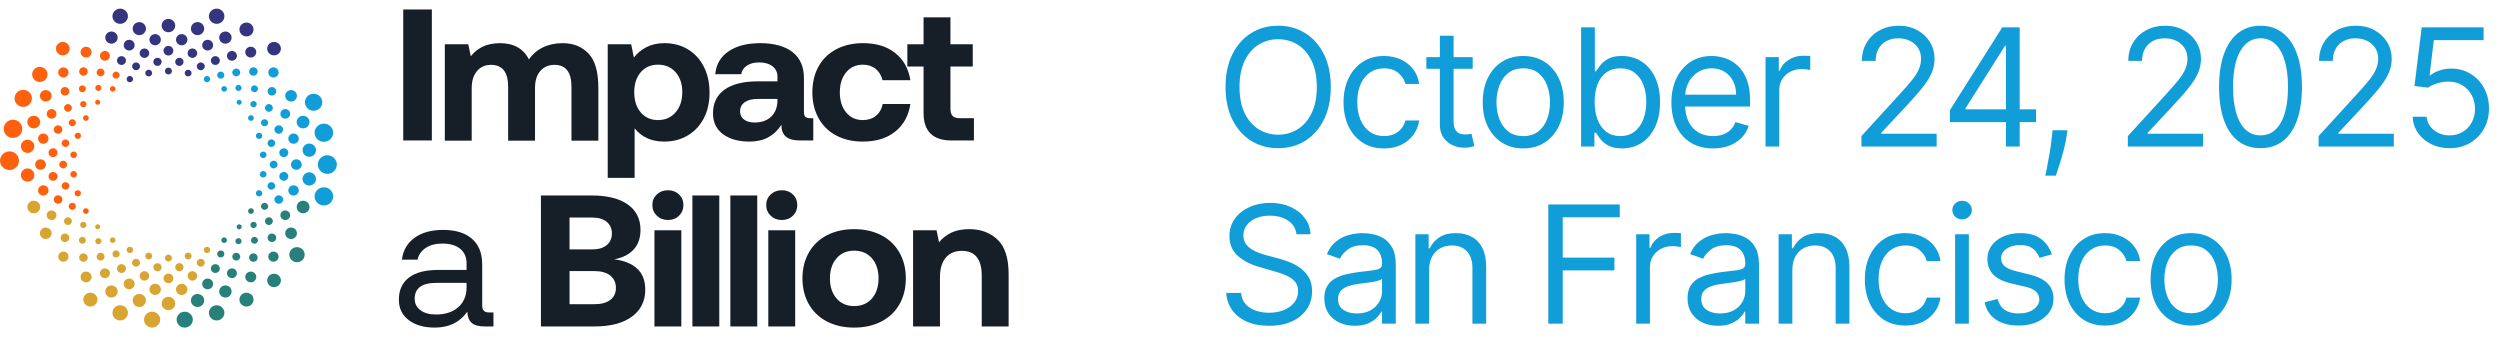
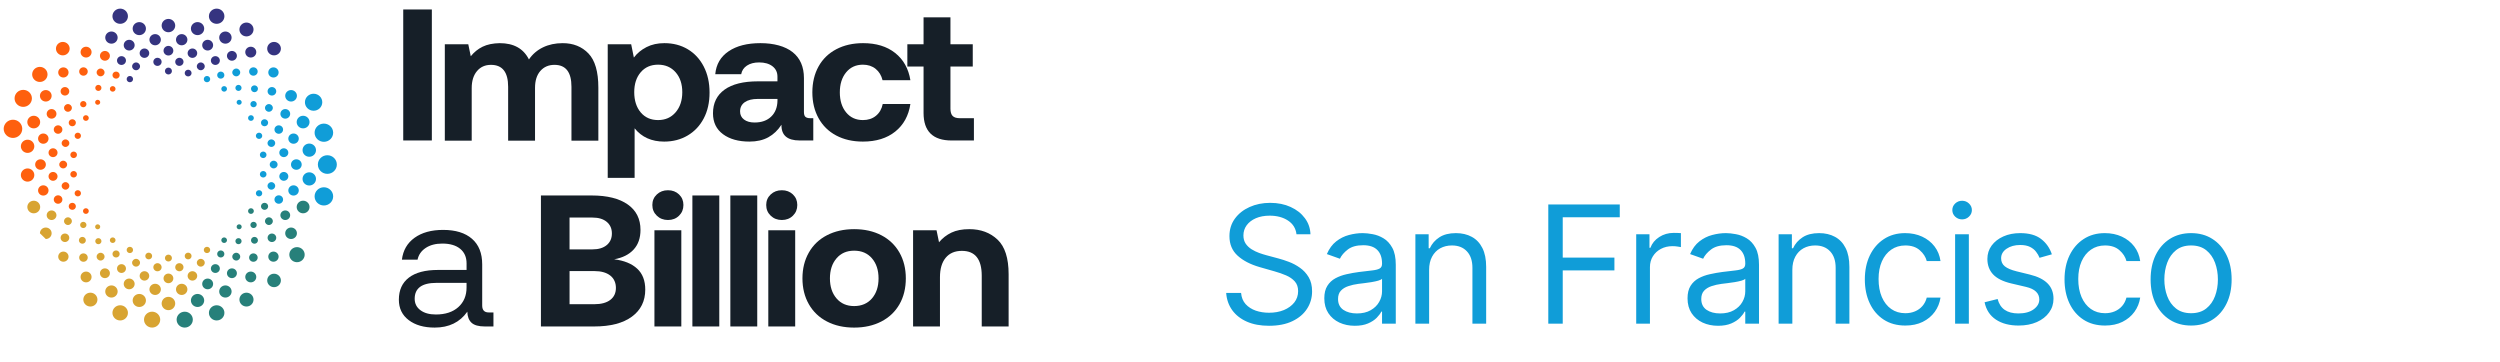
<svg xmlns="http://www.w3.org/2000/svg" width="290" height="42" viewBox="0 0 290 42" fill="none">
  <g clip-path="url(#clip0_378_3647)">
    <path d="M50.094 1.099V16.294H46.775V1.099H50.094Z" fill="#161F28" />
    <path d="M69.409 10.171V16.315H66.289V10.062C66.289 8.369 65.633 7.523 64.319 7.523C63.641 7.523 63.096 7.758 62.682 8.229C62.27 8.698 62.063 9.354 62.063 10.193V16.315H58.944V10.062C58.944 8.369 58.28 7.523 56.953 7.523C56.274 7.523 55.732 7.765 55.327 8.251C54.92 8.735 54.718 9.391 54.718 10.215V16.316H51.599V5.136H54.321L54.609 6.526C54.992 6.049 55.449 5.679 55.98 5.419C56.511 5.158 57.175 5.021 57.971 5.006C59.594 5.006 60.723 5.635 61.356 6.895C61.769 6.287 62.311 5.82 62.982 5.495C63.652 5.169 64.417 5.006 65.271 5.006C66.495 5.006 67.491 5.404 68.258 6.2C69.025 6.996 69.409 8.32 69.409 10.173V10.171Z" fill="#161F28" />
    <path d="M81.634 7.72C82.084 8.588 82.308 9.594 82.308 10.738C82.308 11.882 82.084 12.88 81.634 13.734C81.184 14.588 80.562 15.251 79.765 15.719C78.97 16.189 78.062 16.425 77.045 16.425C75.585 16.425 74.442 15.911 73.615 14.884V20.636H70.496V5.136H73.217L73.528 6.678C73.91 6.171 74.402 5.765 74.999 5.462C75.596 5.157 76.285 5.005 77.068 5.005C78.086 5.005 78.988 5.24 79.778 5.711C80.567 6.181 81.186 6.851 81.636 7.719L81.634 7.72ZM79.145 10.694C79.145 9.738 78.887 8.969 78.371 8.382C77.855 7.796 77.177 7.502 76.337 7.502C75.496 7.502 74.824 7.796 74.323 8.382C73.822 8.968 73.571 9.738 73.571 10.694C73.571 11.649 73.822 12.446 74.323 13.039C74.824 13.632 75.495 13.928 76.337 13.928C77.178 13.928 77.855 13.629 78.371 13.028C78.887 12.427 79.145 11.649 79.145 10.694Z" fill="#161F28" />
    <path d="M94.344 16.294H92.752C91.321 16.294 90.621 15.686 90.65 14.47C90.236 15.106 89.729 15.592 89.123 15.925C88.518 16.258 87.789 16.424 86.932 16.424C85.665 16.424 84.644 16.139 83.868 15.566C83.094 14.995 82.706 14.188 82.706 13.147C82.706 11.96 83.152 11.045 84.045 10.4C84.938 9.757 86.231 9.435 87.927 9.435H90.184V8.892C90.184 8.385 89.992 7.984 89.608 7.687C89.224 7.39 88.708 7.241 88.059 7.241C87.484 7.241 87.012 7.365 86.643 7.61C86.274 7.856 86.053 8.188 85.979 8.608H82.97C83.074 7.464 83.59 6.578 84.519 5.95C85.448 5.32 86.679 5.005 88.213 5.005C89.746 5.005 91.063 5.353 91.941 6.046C92.818 6.741 93.257 7.747 93.257 9.064V12.994C93.257 13.269 93.316 13.457 93.434 13.559C93.551 13.659 93.737 13.71 93.986 13.71H94.341V16.294H94.344ZM87.906 11.476C87.258 11.476 86.752 11.601 86.391 11.855C86.03 12.108 85.849 12.466 85.849 12.93C85.849 13.32 86 13.631 86.303 13.863C86.606 14.095 87.015 14.211 87.531 14.211C88.341 14.211 88.983 13.983 89.456 13.527C89.928 13.071 90.171 12.46 90.186 11.693V11.477H87.907L87.906 11.476Z" fill="#161F28" />
    <path d="M100.097 16.424C98.917 16.424 97.885 16.189 97 15.718C96.115 15.248 95.433 14.578 94.953 13.71C94.473 12.843 94.233 11.844 94.233 10.715C94.233 9.585 94.473 8.569 94.953 7.708C95.431 6.846 96.118 6.181 97.011 5.711C97.904 5.241 98.939 5.005 100.119 5.005C101.639 5.005 102.878 5.384 103.837 6.145C104.796 6.905 105.385 7.958 105.606 9.304H102.376C102.242 8.755 101.977 8.316 101.579 7.991C101.181 7.666 100.686 7.503 100.097 7.503C99.286 7.503 98.637 7.801 98.151 8.393C97.664 8.986 97.42 9.76 97.42 10.716C97.42 11.671 97.663 12.446 98.151 13.039C98.637 13.632 99.286 13.928 100.097 13.928C100.701 13.928 101.208 13.762 101.613 13.429C102.018 13.096 102.28 12.641 102.398 12.062H105.606C105.399 13.422 104.813 14.49 103.848 15.263C102.882 16.037 101.631 16.424 100.098 16.424H100.097Z" fill="#161F28" />
    <path d="M105.253 7.72V5.136H107.133V2.01H110.252V5.136H112.84V7.72H110.252V12.605C110.252 12.995 110.337 13.277 110.507 13.451C110.676 13.625 110.96 13.712 111.358 13.712H112.974V16.296H110.386C108.218 16.296 107.133 15.232 107.133 13.105V7.721H105.253V7.72Z" fill="#161F28" />
    <path d="M57.24 37.87H56.244C55.521 37.87 55.006 37.726 54.696 37.436C54.386 37.146 54.223 36.719 54.21 36.155C53.34 37.386 52.079 38 50.427 38C49.173 38 48.167 37.711 47.408 37.131C46.648 36.553 46.268 35.764 46.268 34.766C46.268 33.651 46.655 32.797 47.43 32.204C48.204 31.61 49.329 31.314 50.804 31.314H54.122V30.555C54.122 29.831 53.876 29.267 53.381 28.862C52.887 28.457 52.197 28.254 51.312 28.254C50.531 28.254 49.885 28.424 49.376 28.764C48.867 29.104 48.555 29.556 48.436 30.12H46.622C46.754 29.035 47.245 28.189 48.093 27.581C48.941 26.973 50.044 26.669 51.401 26.669C52.846 26.669 53.963 27.013 54.752 27.701C55.541 28.388 55.935 29.375 55.935 30.664V35.44C55.935 35.975 56.186 36.243 56.687 36.243H57.24V37.871V37.87ZM50.625 32.813C48.944 32.813 48.103 33.428 48.103 34.658C48.103 35.208 48.324 35.65 48.767 35.981C49.209 36.314 49.806 36.481 50.558 36.481C51.665 36.481 52.534 36.194 53.169 35.623C53.803 35.05 54.12 34.294 54.12 33.355V32.812H50.624L50.625 32.813Z" fill="#161F28" />
    <path d="M72.816 23.716C73.805 24.411 74.297 25.395 74.297 26.668C74.297 27.609 74.033 28.369 73.501 28.948C72.97 29.527 72.219 29.903 71.245 30.078C72.396 30.222 73.285 30.584 73.91 31.163C74.538 31.741 74.85 32.553 74.85 33.593C74.85 34.926 74.334 35.971 73.302 36.73C72.27 37.49 70.809 37.87 68.921 37.87H62.748V22.675H68.633C70.433 22.675 71.827 23.023 72.815 23.716H72.816ZM68.723 28.928C69.431 28.928 69.984 28.761 70.382 28.429C70.78 28.096 70.979 27.647 70.979 27.083C70.979 26.519 70.78 26.07 70.382 25.736C69.984 25.403 69.431 25.237 68.723 25.237H66.067V28.928H68.723ZM68.945 35.288C69.741 35.288 70.357 35.121 70.792 34.789C71.228 34.456 71.446 33.994 71.446 33.399C71.446 32.804 71.224 32.296 70.781 31.956C70.339 31.615 69.726 31.445 68.945 31.445H66.069V35.288H68.945Z" fill="#161F28" />
    <path d="M79.277 23.782C79.277 24.274 79.108 24.686 78.769 25.02C78.43 25.354 78.002 25.52 77.486 25.52C76.97 25.52 76.538 25.353 76.192 25.02C75.845 24.688 75.672 24.275 75.672 23.782C75.672 23.289 75.845 22.882 76.192 22.555C76.538 22.23 76.97 22.067 77.486 22.067C78.002 22.067 78.43 22.231 78.769 22.555C79.108 22.881 79.277 23.289 79.277 23.782ZM79.033 26.712V37.87H75.914V26.712H79.033Z" fill="#161F28" />
    <path d="M83.437 22.675V37.87H80.317V22.675H83.437Z" fill="#161F28" />
    <path d="M87.84 22.675V37.87H84.721V22.675H87.84Z" fill="#161F28" />
    <path d="M92.486 23.782C92.486 24.274 92.317 24.686 91.978 25.02C91.639 25.353 91.211 25.52 90.695 25.52C90.179 25.52 89.747 25.353 89.401 25.02C89.054 24.688 88.881 24.275 88.881 23.782C88.881 23.289 89.054 22.882 89.401 22.555C89.747 22.23 90.179 22.067 90.695 22.067C91.211 22.067 91.639 22.231 91.978 22.555C92.317 22.881 92.486 23.289 92.486 23.782ZM92.242 26.712V37.87H89.123V26.712H92.242Z" fill="#161F28" />
    <path d="M93.826 35.288C93.332 34.419 93.084 33.421 93.084 32.292C93.084 31.163 93.331 30.165 93.826 29.296C94.32 28.427 95.02 27.758 95.928 27.288C96.834 26.819 97.886 26.582 99.081 26.582C100.275 26.582 101.326 26.817 102.234 27.288C103.14 27.758 103.841 28.429 104.336 29.296C104.829 30.165 105.076 31.163 105.076 32.292C105.076 33.421 104.829 34.438 104.336 35.299C103.842 36.16 103.141 36.826 102.234 37.295C101.326 37.765 100.275 38.001 99.081 38.001C97.886 38.001 96.835 37.766 95.928 37.295C95.021 36.826 94.321 36.155 93.826 35.288ZM101.912 32.292C101.912 31.337 101.658 30.563 101.149 29.969C100.64 29.375 99.951 29.079 99.081 29.079C98.21 29.079 97.542 29.377 97.035 29.969C96.526 30.562 96.272 31.337 96.272 32.292C96.272 33.247 96.526 34.022 97.035 34.615C97.543 35.208 98.225 35.504 99.081 35.504C99.936 35.504 100.64 35.208 101.149 34.615C101.658 34.022 101.912 33.247 101.912 32.292Z" fill="#161F28" />
    <path d="M117 31.814V37.87H113.881V31.987C113.881 30.063 113.114 29.1 111.579 29.1C110.769 29.1 110.142 29.368 109.699 29.903C109.256 30.439 109.036 31.191 109.036 32.161V37.87H105.917V26.712H108.638L108.926 28.102C109.324 27.625 109.804 27.252 110.364 26.984C110.923 26.716 111.617 26.582 112.443 26.582C113.77 26.582 114.862 26.988 115.717 27.799C116.572 28.608 117 29.947 117 31.814Z" fill="#161F28" />
    <path d="M30.145 17.959C30.145 18.168 30.318 18.337 30.531 18.337C30.744 18.337 30.916 18.168 30.916 17.959C30.916 17.75 30.744 17.581 30.531 17.581C30.318 17.581 30.145 17.75 30.145 17.959Z" fill="#109DD8" />
    <path d="M30.135 16.107C30.334 16.061 30.456 15.866 30.41 15.671C30.363 15.476 30.164 15.356 29.966 15.402C29.767 15.448 29.644 15.643 29.691 15.837C29.738 16.032 29.937 16.153 30.135 16.107Z" fill="#109DD8" />
    <path d="M28.775 13.691C28.775 13.873 28.926 14.02 29.111 14.02C29.295 14.02 29.446 13.872 29.446 13.691C29.446 13.51 29.295 13.362 29.111 13.362C28.926 13.362 28.775 13.51 28.775 13.691Z" fill="#109DD8" />
    <path d="M27.448 11.866C27.448 12.026 27.58 12.154 27.742 12.154C27.904 12.154 28.036 12.025 28.036 11.866C28.036 11.707 27.904 11.577 27.742 11.577C27.58 11.577 27.448 11.707 27.448 11.866Z" fill="#109DD8" />
    <path d="M25.672 10.311C25.672 10.489 25.82 10.634 26.002 10.634C26.183 10.634 26.331 10.489 26.331 10.311C26.331 10.132 26.183 9.988 26.002 9.988C25.82 9.988 25.672 10.132 25.672 10.311Z" fill="#109DD8" />
    <path d="M23.639 9.177C23.639 9.377 23.805 9.541 24.011 9.541C24.216 9.541 24.382 9.379 24.382 9.177C24.382 8.975 24.216 8.812 24.011 8.812C23.805 8.812 23.639 8.975 23.639 9.177Z" fill="#109DD8" />
    <path d="M21.426 8.477C21.426 8.692 21.605 8.867 21.824 8.867C22.043 8.867 22.222 8.692 22.222 8.477C22.222 8.262 22.043 8.087 21.824 8.087C21.605 8.087 21.426 8.262 21.426 8.477Z" fill="#353480" />
    <path d="M19.131 8.24C19.131 8.46 19.313 8.639 19.537 8.639C19.762 8.639 19.944 8.46 19.944 8.24C19.944 8.02 19.762 7.841 19.537 7.841C19.313 7.841 19.131 8.02 19.131 8.24Z" fill="#353480" />
-     <path d="M17.251 8.867C17.47 8.867 17.648 8.693 17.648 8.477C17.648 8.262 17.47 8.087 17.251 8.087C17.031 8.087 16.853 8.262 16.853 8.477C16.853 8.693 17.031 8.867 17.251 8.867Z" fill="#353480" />
    <path d="M14.692 9.177C14.692 9.377 14.858 9.541 15.064 9.541C15.27 9.541 15.435 9.379 15.435 9.177C15.435 8.975 15.27 8.812 15.064 8.812C14.858 8.812 14.692 8.975 14.692 9.177Z" fill="#353480" />
    <path d="M13.073 10.634C13.255 10.634 13.402 10.489 13.402 10.311C13.402 10.133 13.255 9.988 13.073 9.988C12.892 9.988 12.744 10.133 12.744 10.311C12.744 10.489 12.892 10.634 13.073 10.634Z" fill="#FE600E" />
    <path d="M11.036 11.866C11.036 12.026 11.168 12.154 11.33 12.154C11.492 12.154 11.625 12.025 11.625 11.866C11.625 11.707 11.492 11.577 11.33 11.577C11.168 11.577 11.036 11.707 11.036 11.866Z" fill="#FE600E" />
    <path d="M9.628 13.691C9.628 13.873 9.779 14.02 9.964 14.02C10.148 14.02 10.299 13.872 10.299 13.691C10.299 13.51 10.148 13.362 9.964 13.362C9.779 13.362 9.628 13.51 9.628 13.691Z" fill="#FE600E" />
    <path d="M9.024 16.114C9.228 16.114 9.393 15.952 9.393 15.752C9.393 15.552 9.228 15.39 9.024 15.39C8.82 15.39 8.655 15.552 8.655 15.752C8.655 15.952 8.82 16.114 9.024 16.114Z" fill="#FE600E" />
    <path d="M8.159 17.959C8.159 18.168 8.331 18.337 8.544 18.337C8.757 18.337 8.929 18.168 8.929 17.959C8.929 17.75 8.757 17.581 8.544 17.581C8.331 17.581 8.159 17.75 8.159 17.959Z" fill="#FE600E" />
    <path d="M8.601 20.589C8.811 20.557 8.955 20.364 8.922 20.158C8.89 19.951 8.693 19.81 8.483 19.842C8.272 19.874 8.129 20.067 8.161 20.274C8.194 20.48 8.391 20.621 8.601 20.589Z" fill="#FE600E" />
    <path d="M8.655 22.422C8.655 22.621 8.819 22.784 9.024 22.784C9.228 22.784 9.393 22.623 9.393 22.422C9.393 22.221 9.228 22.06 9.024 22.06C8.819 22.06 8.655 22.221 8.655 22.422Z" fill="#FE600E" />
    <path d="M9.628 24.483C9.628 24.666 9.779 24.812 9.964 24.812C10.148 24.812 10.299 24.664 10.299 24.483C10.299 24.302 10.148 24.154 9.964 24.154C9.779 24.154 9.628 24.302 9.628 24.483Z" fill="#FE600E" />
    <path d="M11.036 26.308C11.036 26.469 11.168 26.597 11.33 26.597C11.492 26.597 11.625 26.468 11.625 26.308C11.625 26.149 11.492 26.02 11.33 26.02C11.168 26.02 11.036 26.149 11.036 26.308Z" fill="#D8A432" />
    <path d="M13.073 28.185C13.255 28.185 13.402 28.041 13.402 27.862C13.402 27.684 13.255 27.539 13.073 27.539C12.892 27.539 12.744 27.684 12.744 27.862C12.744 28.041 12.892 28.185 13.073 28.185Z" fill="#D8A432" />
    <path d="M14.692 28.995C14.692 29.196 14.858 29.36 15.064 29.36C15.27 29.36 15.435 29.197 15.435 28.995C15.435 28.793 15.27 28.63 15.064 28.63C14.858 28.63 14.692 28.793 14.692 28.995Z" fill="#D8A432" />
    <path d="M17.251 30.087C17.47 30.087 17.648 29.913 17.648 29.697C17.648 29.482 17.47 29.307 17.251 29.307C17.031 29.307 16.853 29.482 16.853 29.697C16.853 29.913 17.031 30.087 17.251 30.087Z" fill="#D8A432" />
    <path d="M19.131 29.934C19.131 30.155 19.313 30.333 19.537 30.333C19.762 30.333 19.944 30.155 19.944 29.934C19.944 29.714 19.762 29.536 19.537 29.536C19.313 29.536 19.131 29.714 19.131 29.934Z" fill="#D8A432" />
    <path d="M21.824 30.087C22.044 30.087 22.222 29.913 22.222 29.697C22.222 29.482 22.044 29.307 21.824 29.307C21.604 29.307 21.426 29.482 21.426 29.697C21.426 29.913 21.604 30.087 21.824 30.087Z" fill="#D8A432" />
    <path d="M23.639 28.995C23.639 29.196 23.805 29.36 24.011 29.36C24.216 29.36 24.382 29.197 24.382 28.995C24.382 28.793 24.216 28.63 24.011 28.63C23.805 28.63 23.639 28.793 23.639 28.995Z" fill="#D8A432" />
    <path d="M25.672 27.862C25.672 28.041 25.82 28.185 26.002 28.185C26.183 28.185 26.331 28.041 26.331 27.862C26.331 27.684 26.183 27.539 26.002 27.539C25.82 27.539 25.672 27.684 25.672 27.862Z" fill="#27807A" />
    <path d="M27.448 26.308C27.448 26.469 27.58 26.597 27.742 26.597C27.904 26.597 28.036 26.468 28.036 26.308C28.036 26.149 27.904 26.02 27.742 26.02C27.58 26.02 27.448 26.149 27.448 26.308Z" fill="#27807A" />
    <path d="M28.775 24.483C28.775 24.666 28.926 24.812 29.111 24.812C29.295 24.812 29.446 24.664 29.446 24.483C29.446 24.302 29.295 24.154 29.111 24.154C28.926 24.154 28.775 24.302 28.775 24.483Z" fill="#27807A" />
    <path d="M29.682 22.422C29.682 22.621 29.846 22.784 30.051 22.784C30.255 22.784 30.42 22.623 30.42 22.422C30.42 22.221 30.255 22.06 30.051 22.06C29.846 22.06 29.682 22.221 29.682 22.422Z" fill="#109DD8" />
    <path d="M30.145 20.215C30.145 20.424 30.318 20.593 30.531 20.593C30.744 20.593 30.916 20.424 30.916 20.215C30.916 20.006 30.744 19.837 30.531 19.837C30.318 19.837 30.145 20.006 30.145 20.215Z" fill="#109DD8" />
    <path d="M29.413 26.455C29.616 26.455 29.782 26.293 29.782 26.093C29.782 25.893 29.616 25.731 29.413 25.731C29.209 25.731 29.044 25.893 29.044 26.093C29.044 26.293 29.209 26.455 29.413 26.455Z" fill="#27807A" />
    <path d="M27.747 28.319C27.94 28.274 28.06 28.084 28.015 27.895C27.97 27.706 27.777 27.588 27.584 27.632C27.39 27.677 27.27 27.866 27.316 28.056C27.361 28.245 27.554 28.363 27.747 28.319Z" fill="#27807A" />
    <path d="M9.293 26.093C9.293 26.293 9.458 26.455 9.662 26.455C9.866 26.455 10.031 26.294 10.031 26.093C10.031 25.893 9.866 25.731 9.662 25.731C9.458 25.731 9.293 25.893 9.293 26.093Z" fill="#D8A432" />
    <path d="M9.662 12.443C9.866 12.443 10.031 12.281 10.031 12.081C10.031 11.881 9.866 11.719 9.662 11.719C9.458 11.719 9.293 11.881 9.293 12.081C9.293 12.281 9.458 12.443 9.662 12.443Z" fill="#FE600E" />
    <path d="M11.41 10.549C11.608 10.549 11.769 10.392 11.769 10.197C11.769 10.002 11.608 9.845 11.41 9.845C11.211 9.845 11.051 10.002 11.051 10.197C11.051 10.392 11.211 10.549 11.41 10.549Z" fill="#FE600E" />
    <path d="M29.472 12.437C29.673 12.405 29.81 12.219 29.777 12.022C29.745 11.824 29.555 11.69 29.354 11.722C29.153 11.754 29.016 11.94 29.049 12.138C29.081 12.335 29.271 12.469 29.472 12.437Z" fill="#109DD8" />
    <path d="M31.549 17.038C31.791 17 31.956 16.775 31.917 16.537C31.877 16.299 31.649 16.137 31.406 16.176C31.163 16.215 30.999 16.439 31.038 16.677C31.078 16.915 31.306 17.077 31.549 17.038Z" fill="#109DD8" />
    <path d="M30.688 14.648C30.918 14.648 31.104 14.465 31.104 14.239C31.104 14.013 30.918 13.83 30.688 13.83C30.458 13.83 30.271 14.013 30.271 14.239C30.271 14.465 30.458 14.648 30.688 14.648Z" fill="#109DD8" />
    <path d="M27.304 10.197C27.304 10.392 27.465 10.549 27.663 10.549C27.861 10.549 28.022 10.392 28.022 10.197C28.022 10.003 27.861 9.845 27.663 9.845C27.465 9.845 27.304 10.003 27.304 10.197Z" fill="#109DD8" />
    <path d="M25.191 8.714C25.191 8.941 25.378 9.125 25.61 9.125C25.842 9.125 26.029 8.942 26.029 8.714C26.029 8.487 25.842 8.303 25.61 8.303C25.378 8.303 25.191 8.487 25.191 8.714Z" fill="#109DD8" />
    <path d="M22.831 7.695C22.831 7.945 23.037 8.147 23.291 8.147C23.545 8.147 23.751 7.945 23.751 7.695C23.751 7.446 23.545 7.244 23.291 7.244C23.037 7.244 22.831 7.446 22.831 7.695Z" fill="#353480" />
    <path d="M20.807 7.645C21.072 7.645 21.287 7.434 21.287 7.174C21.287 6.914 21.072 6.703 20.807 6.703C20.542 6.703 20.327 6.914 20.327 7.174C20.327 7.434 20.542 7.645 20.807 7.645Z" fill="#353480" />
    <path d="M17.787 7.174C17.787 7.435 18.003 7.645 18.267 7.645C18.531 7.645 18.747 7.434 18.747 7.174C18.747 6.915 18.533 6.703 18.267 6.703C18.002 6.703 17.787 6.915 17.787 7.174Z" fill="#353480" />
    <path d="M15.325 7.695C15.325 7.945 15.53 8.147 15.785 8.147C16.039 8.147 16.245 7.945 16.245 7.695C16.245 7.446 16.039 7.244 15.785 7.244C15.53 7.244 15.325 7.446 15.325 7.695Z" fill="#353480" />
    <path d="M13.464 9.125C13.696 9.125 13.883 8.941 13.883 8.714C13.883 8.487 13.696 8.303 13.464 8.303C13.233 8.303 13.045 8.487 13.045 8.714C13.045 8.941 13.233 9.125 13.464 9.125Z" fill="#FE600E" />
    <path d="M7.97 14.239C7.97 14.464 8.156 14.648 8.387 14.648C8.617 14.648 8.803 14.465 8.803 14.239C8.803 14.013 8.617 13.83 8.387 13.83C8.156 13.83 7.97 14.013 7.97 14.239Z" fill="#FE600E" />
    <path d="M7.152 16.609C7.152 16.85 7.352 17.045 7.597 17.045C7.843 17.045 8.043 16.85 8.043 16.609C8.043 16.368 7.843 16.172 7.597 16.172C7.352 16.172 7.152 16.368 7.152 16.609Z" fill="#FE600E" />
    <path d="M6.875 19.087C6.875 19.334 7.079 19.534 7.331 19.534C7.582 19.534 7.786 19.334 7.786 19.087C7.786 18.84 7.582 18.641 7.331 18.641C7.079 18.641 6.875 18.84 6.875 19.087Z" fill="#FE600E" />
    <path d="M7.152 21.564C7.152 21.805 7.352 22.001 7.597 22.001C7.843 22.001 8.043 21.805 8.043 21.564C8.043 21.323 7.843 21.128 7.597 21.128C7.352 21.128 7.152 21.323 7.152 21.564Z" fill="#FE600E" />
    <path d="M7.97 23.934C7.97 24.159 8.156 24.343 8.387 24.343C8.617 24.343 8.803 24.16 8.803 23.934C8.803 23.708 8.617 23.525 8.387 23.525C8.156 23.525 7.97 23.708 7.97 23.934Z" fill="#FE600E" />
    <path d="M11.051 27.976C11.051 28.17 11.212 28.328 11.41 28.328C11.608 28.328 11.769 28.17 11.769 27.976C11.769 27.781 11.608 27.624 11.41 27.624C11.212 27.624 11.051 27.781 11.051 27.976Z" fill="#D8A432" />
    <path d="M13.045 29.46C13.045 29.686 13.232 29.871 13.464 29.871C13.696 29.871 13.883 29.687 13.883 29.46C13.883 29.232 13.696 29.049 13.464 29.049C13.232 29.049 13.045 29.232 13.045 29.46Z" fill="#D8A432" />
    <path d="M15.783 30.929C16.037 30.929 16.243 30.727 16.243 30.478C16.243 30.228 16.037 30.026 15.783 30.026C15.529 30.026 15.323 30.228 15.323 30.478C15.323 30.727 15.529 30.929 15.783 30.929Z" fill="#D8A432" />
    <path d="M17.787 30.999C17.787 31.259 18.003 31.47 18.267 31.47C18.531 31.47 18.747 31.258 18.747 30.999C18.747 30.739 18.533 30.528 18.267 30.528C18.002 30.528 17.787 30.739 17.787 30.999Z" fill="#D8A432" />
    <path d="M20.901 31.461C21.161 31.409 21.329 31.161 21.277 30.906C21.225 30.651 20.972 30.486 20.712 30.537C20.452 30.589 20.284 30.837 20.336 31.092C20.388 31.347 20.642 31.512 20.901 31.461Z" fill="#D8A432" />
    <path d="M22.831 30.478C22.831 30.727 23.037 30.929 23.291 30.929C23.545 30.929 23.751 30.727 23.751 30.478C23.751 30.228 23.545 30.026 23.291 30.026C23.037 30.026 22.831 30.228 22.831 30.478Z" fill="#D8A432" />
    <path d="M25.61 29.871C25.842 29.871 26.029 29.687 26.029 29.46C26.029 29.233 25.842 29.049 25.61 29.049C25.379 29.049 25.191 29.233 25.191 29.46C25.191 29.687 25.379 29.871 25.61 29.871Z" fill="#27807A" />
    <path d="M30.273 23.934C30.273 24.159 30.459 24.343 30.689 24.343C30.92 24.343 31.106 24.16 31.106 23.934C31.106 23.708 30.92 23.525 30.689 23.525C30.459 23.525 30.273 23.708 30.273 23.934Z" fill="#27807A" />
    <path d="M31.477 22.001C31.723 22.001 31.922 21.806 31.922 21.564C31.922 21.323 31.723 21.128 31.477 21.128C31.232 21.128 31.032 21.323 31.032 21.564C31.032 21.806 31.232 22.001 31.477 22.001Z" fill="#109DD8" />
    <path d="M31.289 19.087C31.289 19.334 31.492 19.534 31.744 19.534C31.996 19.534 32.199 19.334 32.199 19.087C32.199 18.84 31.996 18.641 31.744 18.641C31.492 18.641 31.289 18.84 31.289 19.087Z" fill="#109DD8" />
    <path d="M32.922 18.226C33.211 18.226 33.445 17.996 33.445 17.713C33.445 17.43 33.211 17.201 32.922 17.201C32.634 17.201 32.4 17.43 32.4 17.713C32.4 17.996 32.634 18.226 32.922 18.226Z" fill="#109DD8" />
    <path d="M31.837 15.028C31.837 15.298 32.061 15.519 32.337 15.519C32.614 15.519 32.837 15.3 32.837 15.028C32.837 14.757 32.614 14.537 32.337 14.537C32.061 14.537 31.837 14.757 31.837 15.028Z" fill="#109DD8" />
    <path d="M30.738 12.519C30.738 12.766 30.942 12.966 31.193 12.966C31.443 12.966 31.648 12.765 31.648 12.519C31.648 12.273 31.443 12.072 31.193 12.072C30.942 12.072 30.738 12.273 30.738 12.519Z" fill="#109DD8" />
    <path d="M29.115 10.297C29.115 10.516 29.296 10.694 29.519 10.694C29.742 10.694 29.923 10.516 29.923 10.297C29.923 10.078 29.742 9.901 29.519 9.901C29.296 9.901 29.115 10.078 29.115 10.297Z" fill="#109DD8" />
    <path d="M26.945 8.402C26.945 8.652 27.151 8.854 27.405 8.854C27.66 8.854 27.865 8.652 27.865 8.402C27.865 8.153 27.66 7.951 27.405 7.951C27.151 7.951 26.945 8.153 26.945 8.402Z" fill="#109DD8" />
    <path d="M24.462 7.023C24.462 7.304 24.695 7.533 24.982 7.533C25.268 7.533 25.502 7.304 25.502 7.023C25.502 6.741 25.268 6.512 24.982 6.512C24.695 6.512 24.462 6.741 24.462 7.023Z" fill="#353480" />
    <path d="M21.764 6.17C21.764 6.471 22.014 6.715 22.32 6.715C22.627 6.715 22.876 6.471 22.876 6.17C22.876 5.869 22.627 5.624 22.32 5.624C22.014 5.624 21.764 5.869 21.764 6.17Z" fill="#353480" />
    <path d="M18.969 5.881C18.969 6.189 19.223 6.439 19.537 6.439C19.851 6.439 20.106 6.189 20.106 5.881C20.106 5.573 19.851 5.323 19.537 5.323C19.223 5.323 18.969 5.573 18.969 5.881Z" fill="#353480" />
    <path d="M16.199 6.17C16.199 6.471 16.448 6.715 16.755 6.715C17.061 6.715 17.311 6.471 17.311 6.17C17.311 5.869 17.061 5.624 16.755 5.624C16.448 5.624 16.199 5.869 16.199 6.17Z" fill="#353480" />
    <path d="M14.175 7.527C14.459 7.482 14.651 7.221 14.606 6.943C14.56 6.664 14.293 6.475 14.01 6.52C13.726 6.565 13.534 6.826 13.579 7.105C13.625 7.383 13.892 7.572 14.175 7.527Z" fill="#353480" />
    <path d="M11.669 8.854C11.923 8.854 12.129 8.652 12.129 8.402C12.129 8.153 11.923 7.951 11.669 7.951C11.415 7.951 11.209 8.153 11.209 8.402C11.209 8.652 11.415 8.854 11.669 8.854Z" fill="#FE600E" />
-     <path d="M9.555 10.694C9.778 10.694 9.959 10.516 9.959 10.297C9.959 10.079 9.778 9.901 9.555 9.901C9.332 9.901 9.151 10.079 9.151 10.297C9.151 10.516 9.332 10.694 9.555 10.694Z" fill="#FE600E" />
    <path d="M7.427 12.519C7.427 12.766 7.631 12.966 7.882 12.966C8.132 12.966 8.337 12.765 8.337 12.519C8.337 12.273 8.132 12.072 7.882 12.072C7.631 12.072 7.427 12.273 7.427 12.519Z" fill="#FE600E" />
    <path d="M6.237 15.028C6.237 15.298 6.46 15.519 6.737 15.519C7.014 15.519 7.237 15.3 7.237 15.028C7.237 14.757 7.014 14.537 6.737 14.537C6.46 14.537 6.237 14.757 6.237 15.028Z" fill="#FE600E" />
    <path d="M5.63 17.713C5.63 17.996 5.864 18.226 6.152 18.226C6.44 18.226 6.675 17.996 6.675 17.713C6.675 17.431 6.44 17.201 6.152 17.201C5.864 17.201 5.63 17.431 5.63 17.713Z" fill="#FE600E" />
    <path d="M5.63 20.46C5.63 20.742 5.864 20.972 6.152 20.972C6.44 20.972 6.675 20.742 6.675 20.46C6.675 20.177 6.44 19.947 6.152 19.947C5.864 19.947 5.63 20.177 5.63 20.46Z" fill="#FE600E" />
    <path d="M6.737 23.637C7.013 23.637 7.237 23.417 7.237 23.146C7.237 22.875 7.013 22.656 6.737 22.656C6.461 22.656 6.237 22.875 6.237 23.146C6.237 23.417 6.461 23.637 6.737 23.637Z" fill="#FE600E" />
    <path d="M7.427 25.654C7.427 25.901 7.631 26.101 7.882 26.101C8.132 26.101 8.337 25.9 8.337 25.654C8.337 25.408 8.132 25.207 7.882 25.207C7.631 25.207 7.427 25.408 7.427 25.654Z" fill="#D8A432" />
    <path d="M9.555 28.272C9.778 28.272 9.959 28.095 9.959 27.876C9.959 27.657 9.778 27.479 9.555 27.479C9.332 27.479 9.151 27.657 9.151 27.876C9.151 28.095 9.332 28.272 9.555 28.272Z" fill="#D8A432" />
    <path d="M11.209 29.772C11.209 30.021 11.415 30.223 11.669 30.223C11.923 30.223 12.129 30.021 12.129 29.772C12.129 29.522 11.923 29.32 11.669 29.32C11.415 29.32 11.209 29.522 11.209 29.772Z" fill="#D8A432" />
    <path d="M13.573 31.152C13.573 31.433 13.806 31.662 14.093 31.662C14.379 31.662 14.613 31.433 14.613 31.152C14.613 30.87 14.379 30.642 14.093 30.642C13.806 30.642 13.573 30.87 13.573 31.152Z" fill="#D8A432" />
    <path d="M16.199 32.004C16.199 32.305 16.448 32.55 16.755 32.55C17.061 32.55 17.311 32.305 17.311 32.004C17.311 31.703 17.061 31.459 16.755 31.459C16.448 31.459 16.199 31.703 16.199 32.004Z" fill="#D8A432" />
    <path d="M18.969 32.293C18.969 32.601 19.223 32.851 19.537 32.851C19.851 32.851 20.106 32.601 20.106 32.293C20.106 31.985 19.851 31.735 19.537 31.735C19.223 31.735 18.969 31.985 18.969 32.293Z" fill="#D8A432" />
    <path d="M21.764 32.004C21.764 32.305 22.014 32.55 22.32 32.55C22.627 32.55 22.876 32.305 22.876 32.004C22.876 31.703 22.627 31.459 22.32 31.459C22.014 31.459 21.764 31.703 21.764 32.004Z" fill="#D8A432" />
    <path d="M24.462 31.152C24.462 31.433 24.695 31.662 24.982 31.662C25.268 31.662 25.502 31.433 25.502 31.152C25.502 30.87 25.268 30.642 24.982 30.642C24.695 30.642 24.462 30.87 24.462 31.152Z" fill="#27807A" />
    <path d="M27.405 30.223C27.659 30.223 27.865 30.021 27.865 29.772C27.865 29.523 27.659 29.32 27.405 29.32C27.151 29.32 26.945 29.523 26.945 29.772C26.945 30.021 27.151 30.223 27.405 30.223Z" fill="#27807A" />
    <path d="M29.115 27.876C29.115 28.095 29.296 28.272 29.519 28.272C29.742 28.272 29.923 28.095 29.923 27.876C29.923 27.657 29.742 27.479 29.519 27.479C29.296 27.479 29.115 27.657 29.115 27.876Z" fill="#27807A" />
    <path d="M30.738 25.654C30.738 25.901 30.942 26.101 31.193 26.101C31.443 26.101 31.648 25.9 31.648 25.654C31.648 25.408 31.443 25.207 31.193 25.207C30.942 25.207 30.738 25.408 30.738 25.654Z" fill="#27807A" />
    <path d="M31.837 23.146C31.837 23.416 32.061 23.637 32.337 23.637C32.614 23.637 32.837 23.418 32.837 23.146C32.837 22.875 32.614 22.656 32.337 22.656C32.061 22.656 31.837 22.875 31.837 23.146Z" fill="#109DD8" />
    <path d="M32.922 20.972C33.211 20.972 33.445 20.743 33.445 20.46C33.445 20.177 33.211 19.947 32.922 19.947C32.634 19.947 32.4 20.177 32.4 20.46C32.4 20.743 32.634 20.972 32.922 20.972Z" fill="#109DD8" />
    <path d="M31.542 28.076C31.82 28.076 32.044 27.855 32.044 27.583C32.044 27.311 31.82 27.09 31.542 27.09C31.265 27.09 31.04 27.311 31.04 27.583C31.04 27.855 31.265 28.076 31.542 28.076Z" fill="#27807A" />
    <path d="M7.614 28.069C7.888 28.025 8.074 27.772 8.029 27.503C7.985 27.235 7.727 27.052 7.453 27.096C7.179 27.139 6.993 27.392 7.038 27.661C7.082 27.93 7.34 28.113 7.614 28.069Z" fill="#D8A432" />
    <path d="M7.03 10.591C7.03 10.864 7.256 11.084 7.533 11.084C7.809 11.084 8.035 10.863 8.035 10.591C8.035 10.319 7.809 10.098 7.533 10.098C7.256 10.098 7.03 10.319 7.03 10.591Z" fill="#FE600E" />
    <path d="M31.542 11.084C31.82 11.084 32.044 10.863 32.044 10.591C32.044 10.319 31.82 10.098 31.542 10.098C31.265 10.098 31.04 10.319 31.04 10.591C31.04 10.863 31.265 11.084 31.542 11.084Z" fill="#109DD8" />
    <path d="M33.444 16.081C33.444 16.41 33.716 16.677 34.051 16.677C34.387 16.677 34.659 16.41 34.659 16.081C34.659 15.752 34.387 15.486 34.051 15.486C33.716 15.486 33.444 15.752 33.444 16.081Z" fill="#109DD8" />
    <path d="M33.093 13.764C33.406 13.764 33.66 13.515 33.66 13.208C33.66 12.9 33.406 12.651 33.093 12.651C32.78 12.651 32.526 12.9 32.526 13.208C32.526 13.515 32.78 13.764 33.093 13.764Z" fill="#109DD8" />
    <path d="M28.898 8.295C28.898 8.564 29.119 8.782 29.394 8.782C29.668 8.782 29.89 8.564 29.89 8.295C29.89 8.026 29.668 7.808 29.394 7.808C29.119 7.808 28.898 8.026 28.898 8.295Z" fill="#109DD8" />
    <path d="M26.903 7.043C27.222 7.043 27.48 6.79 27.48 6.477C27.48 6.164 27.222 5.91 26.903 5.91C26.584 5.91 26.326 6.164 26.326 6.477C26.326 6.79 26.584 7.043 26.903 7.043Z" fill="#353480" />
    <path d="M23.456 5.239C23.456 5.583 23.74 5.86 24.089 5.86C24.438 5.86 24.722 5.581 24.722 5.239C24.722 4.896 24.438 4.617 24.089 4.617C23.74 4.617 23.456 4.896 23.456 5.239Z" fill="#353480" />
    <path d="M20.414 4.606C20.414 4.966 20.71 5.256 21.076 5.256C21.441 5.256 21.739 4.965 21.739 4.606C21.739 4.248 21.442 3.956 21.076 3.956C20.709 3.956 20.414 4.247 20.414 4.606Z" fill="#353480" />
    <path d="M17.334 4.606C17.334 4.966 17.631 5.256 17.997 5.256C18.362 5.256 18.66 4.965 18.66 4.606C18.66 4.248 18.363 3.956 17.997 3.956C17.63 3.956 17.334 4.247 17.334 4.606Z" fill="#353480" />
    <path d="M14.985 5.86C15.335 5.86 15.619 5.582 15.619 5.239C15.619 4.896 15.335 4.617 14.985 4.617C14.636 4.617 14.352 4.896 14.352 5.239C14.352 5.582 14.636 5.86 14.985 5.86Z" fill="#353480" />
    <path d="M11.594 6.477C11.594 6.79 11.852 7.043 12.171 7.043C12.491 7.043 12.749 6.79 12.749 6.477C12.749 6.164 12.491 5.91 12.171 5.91C11.852 5.91 11.594 6.164 11.594 6.477Z" fill="#FE600E" />
    <path d="M9.185 8.295C9.185 8.564 9.406 8.782 9.681 8.782C9.955 8.782 10.177 8.564 10.177 8.295C10.177 8.026 9.955 7.808 9.681 7.808C9.406 7.808 9.185 8.026 9.185 8.295Z" fill="#FE600E" />
    <path d="M5.415 13.208C5.415 13.515 5.669 13.764 5.982 13.764C6.295 13.764 6.549 13.515 6.549 13.208C6.549 12.901 6.295 12.651 5.982 12.651C5.669 12.651 5.415 12.901 5.415 13.208Z" fill="#FE600E" />
    <path d="M5.023 16.677C5.358 16.677 5.63 16.41 5.63 16.081C5.63 15.752 5.358 15.486 5.023 15.486C4.688 15.486 4.416 15.752 4.416 16.081C4.416 16.41 4.688 16.677 5.023 16.677Z" fill="#FE600E" />
    <path d="M4.078 19.087C4.078 19.424 4.356 19.696 4.699 19.696C5.042 19.696 5.32 19.424 5.32 19.087C5.32 18.751 5.042 18.478 4.699 18.478C4.356 18.478 4.078 18.751 4.078 19.087Z" fill="#FE600E" />
    <path d="M5.023 22.687C5.358 22.687 5.63 22.421 5.63 22.092C5.63 21.763 5.358 21.496 5.023 21.496C4.688 21.496 4.416 21.763 4.416 22.092C4.416 22.421 4.688 22.687 5.023 22.687Z" fill="#FE600E" />
    <path d="M5.415 24.966C5.415 25.274 5.669 25.523 5.982 25.523C6.295 25.523 6.549 25.274 6.549 24.966C6.549 24.66 6.295 24.41 5.982 24.41C5.669 24.41 5.415 24.66 5.415 24.966Z" fill="#D8A432" />
    <path d="M9.185 29.88C9.185 30.149 9.406 30.366 9.681 30.366C9.955 30.366 10.177 30.149 10.177 29.88C10.177 29.61 9.955 29.393 9.681 29.393C9.406 29.393 9.185 29.61 9.185 29.88Z" fill="#D8A432" />
    <path d="M11.594 31.696C11.594 32.009 11.852 32.263 12.171 32.263C12.491 32.263 12.749 32.009 12.749 31.696C12.749 31.383 12.491 31.13 12.171 31.13C11.852 31.13 11.594 31.383 11.594 31.696Z" fill="#D8A432" />
    <path d="M14.985 33.556C15.335 33.556 15.619 33.277 15.619 32.934C15.619 32.591 15.335 32.313 14.985 32.313C14.636 32.313 14.352 32.591 14.352 32.934C14.352 33.277 14.636 33.556 14.985 33.556Z" fill="#D8A432" />
    <path d="M17.334 33.567C17.334 33.926 17.631 34.217 17.997 34.217C18.362 34.217 18.66 33.926 18.66 33.567C18.66 33.207 18.363 32.917 17.997 32.917C17.63 32.917 17.334 33.208 17.334 33.567Z" fill="#D8A432" />
    <path d="M20.414 33.567C20.414 33.926 20.71 34.217 21.076 34.217C21.441 34.217 21.739 33.926 21.739 33.567C21.739 33.207 21.442 32.917 21.076 32.917C20.709 32.917 20.414 33.208 20.414 33.567Z" fill="#D8A432" />
    <path d="M24.089 33.556C24.439 33.556 24.722 33.277 24.722 32.934C24.722 32.591 24.439 32.313 24.089 32.313C23.739 32.313 23.456 32.591 23.456 32.934C23.456 33.277 23.739 33.556 24.089 33.556Z" fill="#27807A" />
    <path d="M26.326 31.696C26.326 32.009 26.584 32.263 26.903 32.263C27.222 32.263 27.48 32.009 27.48 31.696C27.48 31.383 27.222 31.13 26.903 31.13C26.584 31.13 26.326 31.383 26.326 31.696Z" fill="#27807A" />
    <path d="M28.898 29.88C28.898 30.149 29.119 30.366 29.394 30.366C29.668 30.366 29.89 30.149 29.89 29.88C29.89 29.61 29.668 29.393 29.394 29.393C29.119 29.393 28.898 29.61 28.898 29.88Z" fill="#27807A" />
    <path d="M32.524 24.966C32.524 25.274 32.779 25.523 33.092 25.523C33.405 25.523 33.659 25.274 33.659 24.966C33.659 24.66 33.405 24.41 33.092 24.41C32.779 24.41 32.524 24.66 32.524 24.966Z" fill="#27807A" />
    <path d="M33.444 22.092C33.444 22.421 33.716 22.687 34.051 22.687C34.387 22.687 34.659 22.421 34.659 22.092C34.659 21.763 34.387 21.496 34.051 21.496C33.716 21.496 33.444 21.763 33.444 22.092Z" fill="#109DD8" />
    <path d="M33.755 19.087C33.755 19.424 34.033 19.696 34.376 19.696C34.719 19.696 34.997 19.424 34.997 19.087C34.997 18.751 34.719 18.478 34.376 18.478C34.033 18.478 33.755 18.751 33.755 19.087Z" fill="#109DD8" />
    <path d="M36.872 19.087C36.872 19.684 37.365 20.167 37.972 20.167C38.58 20.167 39.073 19.683 39.073 19.087C39.073 18.491 38.58 18.007 37.972 18.007C37.365 18.007 36.872 18.491 36.872 19.087Z" fill="#109DD8" />
    <path d="M36.493 22.78C36.493 23.364 36.975 23.837 37.57 23.837C38.164 23.837 38.647 23.364 38.647 22.78C38.647 22.197 38.164 21.723 37.57 21.723C36.975 21.723 36.493 22.197 36.493 22.78Z" fill="#109DD8" />
    <path d="M34.593 30.405C35.079 30.328 35.41 29.88 35.332 29.403C35.254 28.926 34.797 28.601 34.311 28.677C33.825 28.753 33.494 29.202 33.572 29.679C33.649 30.156 34.106 30.481 34.593 30.405Z" fill="#27807A" />
    <path d="M30.994 32.53C30.994 32.961 31.35 33.311 31.789 33.311C32.228 33.311 32.584 32.961 32.584 32.53C32.584 32.1 32.228 31.75 31.789 31.75C31.35 31.75 30.994 32.1 30.994 32.53Z" fill="#27807A" />
    <path d="M28.591 35.557C29.043 35.557 29.41 35.197 29.41 34.753C29.41 34.309 29.043 33.95 28.591 33.95C28.139 33.95 27.772 34.309 27.772 34.753C27.772 35.197 28.139 35.557 28.591 35.557Z" fill="#27807A" />
    <path d="M9.665 34.753C9.665 35.197 10.031 35.557 10.484 35.557C10.936 35.557 11.303 35.197 11.303 34.753C11.303 34.309 10.936 33.95 10.484 33.95C10.031 33.95 9.665 34.309 9.665 34.753Z" fill="#D8A432" />
-     <path d="M0 18.638C0 19.235 0.494 19.718 1.101 19.718C1.708 19.718 2.202 19.234 2.202 18.638C2.202 18.042 1.708 17.558 1.101 17.558C0.494 17.558 0 18.042 0 18.638Z" fill="#FE600E" />
    <path d="M2.266 15.691C2.687 15.278 2.687 14.609 2.266 14.196C1.846 13.784 1.164 13.784 0.743 14.196C0.322 14.609 0.322 15.278 0.743 15.691C1.164 16.104 1.846 16.104 2.266 15.691Z" fill="#FE600E" />
    <path d="M3.701 11.437C3.716 10.892 3.277 10.438 2.722 10.424C2.166 10.409 1.704 10.84 1.69 11.385C1.675 11.93 2.113 12.383 2.669 12.398C3.224 12.412 3.686 11.982 3.701 11.437Z" fill="#FE600E" />
    <path d="M3.73 8.632C3.73 9.116 4.129 9.507 4.621 9.507C5.114 9.507 5.513 9.116 5.513 8.632C5.513 8.149 5.114 7.758 4.621 7.758C4.129 7.758 3.73 8.149 3.73 8.632Z" fill="#FE600E" />
    <path d="M6.49 5.643C6.49 6.073 6.847 6.423 7.286 6.423C7.724 6.423 8.081 6.073 8.081 5.643C8.081 5.212 7.724 4.862 7.286 4.862C6.847 4.862 6.49 5.212 6.49 5.643Z" fill="#FE600E" />
    <path d="M28.591 4.224C29.043 4.224 29.41 3.864 29.41 3.42C29.41 2.976 29.043 2.616 28.591 2.616C28.139 2.616 27.772 2.976 27.772 3.42C27.772 3.864 28.139 4.224 28.591 4.224Z" fill="#353480" />
    <path d="M30.994 5.643C30.994 6.073 31.35 6.423 31.789 6.423C32.228 6.423 32.584 6.073 32.584 5.643C32.584 5.212 32.228 4.862 31.789 4.862C31.35 4.862 30.994 5.212 30.994 5.643Z" fill="#353480" />
    <path d="M37.384 11.882C37.396 11.337 36.956 10.885 36.401 10.873C35.845 10.86 35.385 11.292 35.372 11.837C35.359 12.382 35.8 12.834 36.355 12.847C36.91 12.859 37.371 12.427 37.384 11.882Z" fill="#109DD8" />
    <path d="M37.592 16.451C38.187 16.439 38.659 15.956 38.647 15.373C38.634 14.789 38.142 14.326 37.547 14.338C36.952 14.35 36.48 14.833 36.493 15.417C36.505 16 36.997 16.463 37.592 16.451Z" fill="#109DD8" />
    <path d="M24.234 1.882C24.234 2.369 24.637 2.764 25.133 2.764C25.629 2.764 26.032 2.369 26.032 1.882C26.032 1.395 25.629 1 25.133 1C24.637 1 24.234 1.395 24.234 1.882Z" fill="#353480" />
    <path d="M13.043 1.882C13.043 2.369 13.446 2.764 13.942 2.764C14.438 2.764 14.841 2.369 14.841 1.882C14.841 1.395 14.438 1 13.942 1C13.446 1 13.043 1.395 13.043 1.882Z" fill="#353480" />
    <path d="M13.043 36.292C13.043 36.779 13.446 37.174 13.942 37.174C14.438 37.174 14.841 36.779 14.841 36.292C14.841 35.805 14.438 35.41 13.942 35.41C13.446 35.41 13.043 35.805 13.043 36.292Z" fill="#D8A432" />
    <path d="M16.705 37.078C16.705 37.587 17.126 38 17.645 38C18.163 38 18.585 37.587 18.585 37.078C18.585 36.569 18.163 36.155 17.645 36.155C17.126 36.155 16.705 36.569 16.705 37.078Z" fill="#D8A432" />
    <path d="M21.431 38.001C21.95 37.999 22.369 37.585 22.367 37.075C22.366 36.566 21.943 36.154 21.424 36.156C20.905 36.158 20.485 36.572 20.487 37.082C20.489 37.591 20.912 38.003 21.431 38.001Z" fill="#27807A" />
    <path d="M24.234 36.292C24.234 36.779 24.637 37.174 25.133 37.174C25.629 37.174 26.032 36.779 26.032 36.292C26.032 35.805 25.629 35.41 25.133 35.41C24.637 35.41 24.234 35.805 24.234 36.292Z" fill="#27807A" />
    <path d="M36 18.174C36.426 18.107 36.715 17.713 36.646 17.296C36.577 16.878 36.176 16.595 35.75 16.663C35.325 16.73 35.036 17.124 35.105 17.541C35.174 17.959 35.575 18.242 36 18.174Z" fill="#109DD8" />
    <path d="M35.16 14.891C35.572 14.891 35.906 14.563 35.906 14.159C35.906 13.755 35.572 13.428 35.16 13.428C34.748 13.428 34.415 13.755 34.415 14.159C34.415 14.563 34.748 14.891 35.16 14.891Z" fill="#109DD8" />
    <path d="M33.084 11.113C33.084 11.482 33.388 11.78 33.764 11.78C34.139 11.78 34.443 11.482 34.443 11.113C34.443 10.745 34.139 10.447 33.764 10.447C33.388 10.447 33.084 10.745 33.084 11.113Z" fill="#109DD8" />
    <path d="M31.121 8.402C31.121 8.728 31.39 8.991 31.72 8.991C32.051 8.991 32.32 8.727 32.32 8.402C32.32 8.078 32.051 7.814 31.72 7.814C31.39 7.814 31.121 8.078 31.121 8.402Z" fill="#109DD8" />
    <path d="M28.451 6.046C28.451 6.392 28.737 6.673 29.09 6.673C29.442 6.673 29.728 6.392 29.728 6.046C29.728 5.7 29.442 5.42 29.09 5.42C28.737 5.42 28.451 5.7 28.451 6.046Z" fill="#353480" />
    <path d="M25.427 4.361C25.427 4.751 25.75 5.066 26.146 5.066C26.543 5.066 26.866 4.75 26.866 4.361C26.866 3.971 26.543 3.655 26.146 3.655C25.75 3.655 25.427 3.971 25.427 4.361Z" fill="#353480" />
    <path d="M23.04 4.065C23.46 3.998 23.745 3.61 23.677 3.198C23.608 2.785 23.213 2.506 22.793 2.572C22.373 2.639 22.087 3.028 22.156 3.44C22.224 3.852 22.62 4.132 23.04 4.065Z" fill="#353480" />
    <path d="M19.537 3.74C19.973 3.74 20.325 3.394 20.325 2.967C20.325 2.54 19.973 2.194 19.537 2.194C19.102 2.194 18.75 2.54 18.75 2.967C18.75 3.394 19.102 3.74 19.537 3.74Z" fill="#353480" />
    <path d="M16.284 4.066C16.703 3.999 16.988 3.61 16.919 3.198C16.85 2.786 16.454 2.507 16.034 2.574C15.614 2.642 15.329 3.031 15.398 3.443C15.467 3.855 15.864 4.134 16.284 4.066Z" fill="#353480" />
    <path d="M12.927 5.066C13.325 5.066 13.647 4.75 13.647 4.361C13.647 3.971 13.325 3.655 12.927 3.655C12.53 3.655 12.208 3.971 12.208 4.361C12.208 4.75 12.53 5.066 12.927 5.066Z" fill="#353480" />
    <path d="M9.347 6.046C9.347 6.392 9.632 6.673 9.985 6.673C10.338 6.673 10.623 6.392 10.623 6.046C10.623 5.7 10.338 5.42 9.985 5.42C9.632 5.42 9.347 5.7 9.347 6.046Z" fill="#FE600E" />
    <path d="M6.753 8.402C6.753 8.728 7.023 8.991 7.353 8.991C7.683 8.991 7.953 8.727 7.953 8.402C7.953 8.078 7.683 7.814 7.353 7.814C7.023 7.814 6.753 8.078 6.753 8.402Z" fill="#FE600E" />
    <path d="M4.631 11.113C4.631 11.482 4.936 11.78 5.311 11.78C5.686 11.78 5.99 11.482 5.99 11.113C5.99 10.745 5.686 10.447 5.311 10.447C4.936 10.447 4.631 10.745 4.631 11.113Z" fill="#FE600E" />
    <path d="M3.168 14.159C3.168 14.563 3.502 14.891 3.914 14.891C4.325 14.891 4.659 14.563 4.659 14.159C4.659 13.756 4.325 13.428 3.914 13.428C3.502 13.428 3.168 13.756 3.168 14.159Z" fill="#FE600E" />
    <path d="M3.2 17.737C3.631 17.737 3.981 17.394 3.981 16.971C3.981 16.548 3.631 16.205 3.2 16.205C2.769 16.205 2.42 16.548 2.42 16.971C2.42 17.394 2.769 17.737 3.2 17.737Z" fill="#FE600E" />
    <path d="M2.42 20.304C2.42 20.728 2.769 21.07 3.2 21.07C3.632 21.07 3.981 20.728 3.981 20.304C3.981 19.881 3.632 19.538 3.2 19.538C2.769 19.538 2.42 19.881 2.42 20.304Z" fill="#FE600E" />
    <path d="M4.076 24.729C4.478 24.642 4.732 24.252 4.644 23.857C4.555 23.463 4.158 23.213 3.755 23.3C3.353 23.387 3.099 23.777 3.188 24.172C3.276 24.566 3.674 24.816 4.076 24.729Z" fill="#D8A432" />
-     <path d="M5.311 27.726C5.686 27.726 5.99 27.428 5.99 27.06C5.99 26.691 5.686 26.393 5.311 26.393C4.936 26.393 4.631 26.691 4.631 27.06C4.631 27.428 4.936 27.726 5.311 27.726Z" fill="#D8A432" />
+     <path d="M5.311 27.726C5.686 27.726 5.99 27.428 5.99 27.06C5.99 26.691 5.686 26.393 5.311 26.393C4.936 26.393 4.631 26.691 4.631 27.06Z" fill="#D8A432" />
    <path d="M6.753 29.772C6.753 30.097 7.023 30.36 7.353 30.36C7.683 30.36 7.953 30.096 7.953 29.772C7.953 29.448 7.683 29.183 7.353 29.183C7.023 29.183 6.753 29.448 6.753 29.772Z" fill="#D8A432" />
    <path d="M9.347 32.128C9.347 32.474 9.632 32.754 9.985 32.754C10.338 32.754 10.623 32.474 10.623 32.128C10.623 31.782 10.338 31.502 9.985 31.502C9.632 31.502 9.347 31.782 9.347 32.128Z" fill="#D8A432" />
    <path d="M12.208 33.812C12.208 34.203 12.531 34.518 12.927 34.518C13.324 34.518 13.647 34.202 13.647 33.812C13.647 33.423 13.325 33.107 12.927 33.107C12.53 33.107 12.208 33.423 12.208 33.812Z" fill="#D8A432" />
    <path d="M16.159 35.61C16.584 35.61 16.929 35.271 16.929 34.854C16.929 34.436 16.584 34.097 16.159 34.097C15.733 34.097 15.388 34.436 15.388 34.854C15.388 35.271 15.733 35.61 16.159 35.61Z" fill="#D8A432" />
    <path d="M19.537 35.979C19.973 35.979 20.325 35.633 20.325 35.206C20.325 34.779 19.973 34.433 19.537 34.433C19.102 34.433 18.75 34.779 18.75 35.206C18.75 35.633 19.102 35.979 19.537 35.979Z" fill="#D8A432" />
    <path d="M22.916 35.61C23.341 35.61 23.686 35.271 23.686 34.854C23.686 34.436 23.341 34.097 22.916 34.097C22.491 34.097 22.145 34.436 22.145 34.854C22.145 35.271 22.491 35.61 22.916 35.61Z" fill="#27807A" />
    <path d="M25.427 33.812C25.427 34.203 25.75 34.518 26.146 34.518C26.543 34.518 26.866 34.202 26.866 33.812C26.866 33.423 26.543 33.107 26.146 33.107C25.75 33.107 25.427 33.423 25.427 33.812Z" fill="#27807A" />
    <path d="M29.09 32.754C29.442 32.754 29.728 32.474 29.728 32.128C29.728 31.782 29.442 31.502 29.09 31.502C28.737 31.502 28.451 31.782 28.451 32.128C28.451 32.474 28.737 32.754 29.09 32.754Z" fill="#27807A" />
    <path d="M31.121 29.772C31.121 30.097 31.39 30.36 31.72 30.36C32.051 30.36 32.32 30.096 32.32 29.772C32.32 29.448 32.051 29.183 31.72 29.183C31.39 29.183 31.121 29.448 31.121 29.772Z" fill="#27807A" />
    <path d="M33.084 27.06C33.084 27.428 33.388 27.726 33.764 27.726C34.139 27.726 34.443 27.428 34.443 27.06C34.443 26.691 34.139 26.393 33.764 26.393C33.388 26.393 33.084 26.691 33.084 27.06Z" fill="#27807A" />
    <path d="M35.206 24.742C35.617 24.718 35.93 24.371 35.905 23.968C35.881 23.564 35.527 23.257 35.116 23.282C34.705 23.306 34.392 23.653 34.417 24.056C34.442 24.459 34.795 24.767 35.206 24.742Z" fill="#27807A" />
    <path d="M35.095 20.753C35.095 21.177 35.444 21.519 35.876 21.519C36.307 21.519 36.656 21.177 36.656 20.753C36.656 20.33 36.307 19.988 35.876 19.988C35.444 19.988 35.095 20.33 35.095 20.753Z" fill="#109DD8" />
  </g>
-   <path d="M154.37 10.086C154.37 11.545 154.107 12.805 153.58 13.867C153.053 14.93 152.331 15.749 151.413 16.325C150.494 16.901 149.446 17.189 148.266 17.189C147.087 17.189 146.038 16.901 145.12 16.325C144.202 15.749 143.48 14.93 142.953 13.867C142.426 12.805 142.163 11.545 142.163 10.086C142.163 8.628 142.426 7.368 142.953 6.306C143.48 5.243 144.202 4.424 145.12 3.848C146.038 3.272 147.087 2.984 148.266 2.984C149.446 2.984 150.494 3.272 151.413 3.848C152.331 4.424 153.053 5.243 153.58 6.306C154.107 7.368 154.37 8.628 154.37 10.086ZM152.749 10.086C152.749 8.889 152.549 7.879 152.149 7.055C151.752 6.231 151.215 5.608 150.535 5.185C149.86 4.762 149.104 4.55 148.266 4.55C147.429 4.55 146.671 4.762 145.991 5.185C145.316 5.608 144.778 6.231 144.378 7.055C143.981 7.879 143.783 8.889 143.783 10.086C143.783 11.284 143.981 12.294 144.378 13.118C144.778 13.942 145.316 14.565 145.991 14.988C146.671 15.411 147.429 15.623 148.266 15.623C149.104 15.623 149.86 15.411 150.535 14.988C151.215 14.565 151.752 13.942 152.149 13.118C152.549 12.294 152.749 11.284 152.749 10.086ZM160.548 17.216C159.576 17.216 158.739 16.986 158.037 16.527C157.335 16.068 156.795 15.436 156.416 14.63C156.038 13.825 155.849 12.904 155.849 11.869C155.849 10.816 156.043 9.886 156.43 9.08C156.822 8.27 157.366 7.638 158.064 7.183C158.766 6.724 159.585 6.495 160.521 6.495C161.251 6.495 161.908 6.63 162.493 6.9C163.078 7.17 163.557 7.548 163.931 8.034C164.305 8.52 164.536 9.087 164.626 9.735H163.033C162.911 9.263 162.641 8.844 162.223 8.48C161.809 8.11 161.251 7.926 160.548 7.926C159.927 7.926 159.383 8.088 158.915 8.412C158.451 8.732 158.089 9.184 157.828 9.769C157.571 10.35 157.443 11.032 157.443 11.815C157.443 12.616 157.569 13.314 157.821 13.908C158.077 14.502 158.437 14.963 158.901 15.292C159.369 15.62 159.918 15.785 160.548 15.785C160.962 15.785 161.338 15.713 161.676 15.569C162.013 15.425 162.299 15.218 162.533 14.947C162.767 14.678 162.934 14.353 163.033 13.975H164.626C164.536 14.587 164.314 15.139 163.958 15.629C163.607 16.116 163.141 16.503 162.56 16.791C161.984 17.074 161.314 17.216 160.548 17.216ZM170.832 6.63V7.98H165.458V6.63H170.832ZM167.024 4.145H168.617V14.029C168.617 14.479 168.683 14.817 168.813 15.042C168.948 15.263 169.119 15.411 169.326 15.488C169.538 15.56 169.761 15.596 169.995 15.596C170.17 15.596 170.314 15.587 170.427 15.569C170.539 15.546 170.629 15.528 170.697 15.515L171.021 16.946C170.913 16.986 170.762 17.027 170.569 17.067C170.375 17.113 170.13 17.135 169.833 17.135C169.383 17.135 168.941 17.038 168.509 16.845C168.082 16.651 167.726 16.356 167.443 15.96C167.164 15.564 167.024 15.065 167.024 14.461V4.145ZM176.697 17.216C175.76 17.216 174.939 16.993 174.232 16.548C173.53 16.102 172.981 15.479 172.585 14.678C172.193 13.876 171.997 12.94 171.997 11.869C171.997 10.789 172.193 9.846 172.585 9.04C172.981 8.234 173.53 7.609 174.232 7.163C174.939 6.717 175.76 6.495 176.697 6.495C177.633 6.495 178.452 6.717 179.154 7.163C179.861 7.609 180.41 8.234 180.801 9.04C181.198 9.846 181.396 10.789 181.396 11.869C181.396 12.94 181.198 13.876 180.801 14.678C180.41 15.479 179.861 16.102 179.154 16.548C178.452 16.993 177.633 17.216 176.697 17.216ZM176.697 15.785C177.408 15.785 177.993 15.602 178.452 15.238C178.911 14.873 179.251 14.394 179.471 13.8C179.692 13.206 179.802 12.562 179.802 11.869C179.802 11.176 179.692 10.53 179.471 9.931C179.251 9.332 178.911 8.849 178.452 8.48C177.993 8.11 177.408 7.926 176.697 7.926C175.985 7.926 175.4 8.11 174.941 8.48C174.482 8.849 174.142 9.332 173.922 9.931C173.701 10.53 173.591 11.176 173.591 11.869C173.591 12.562 173.701 13.206 173.922 13.8C174.142 14.394 174.482 14.873 174.941 15.238C175.4 15.602 175.985 15.785 176.697 15.785ZM183.41 17V3.173H185.003V8.277H185.139C185.256 8.097 185.418 7.867 185.625 7.588C185.836 7.305 186.138 7.053 186.529 6.832C186.925 6.607 187.461 6.495 188.136 6.495C189.009 6.495 189.779 6.713 190.445 7.149C191.111 7.586 191.631 8.205 192.005 9.006C192.378 9.807 192.565 10.753 192.565 11.842C192.565 12.94 192.378 13.892 192.005 14.698C191.631 15.499 191.114 16.12 190.452 16.561C189.79 16.998 189.027 17.216 188.163 17.216C187.497 17.216 186.964 17.106 186.563 16.885C186.163 16.66 185.854 16.406 185.638 16.122C185.422 15.834 185.256 15.596 185.139 15.407H184.949V17H183.41ZM184.976 11.815C184.976 12.598 185.091 13.289 185.321 13.887C185.55 14.482 185.886 14.947 186.327 15.285C186.768 15.618 187.308 15.785 187.947 15.785C188.613 15.785 189.169 15.609 189.615 15.258C190.065 14.902 190.402 14.425 190.628 13.827C190.857 13.224 190.972 12.553 190.972 11.815C190.972 11.086 190.859 10.428 190.634 9.843C190.414 9.254 190.078 8.788 189.628 8.446C189.183 8.099 188.622 7.926 187.947 7.926C187.299 7.926 186.754 8.09 186.313 8.419C185.872 8.743 185.539 9.197 185.314 9.783C185.089 10.363 184.976 11.041 184.976 11.815ZM198.717 17.216C197.718 17.216 196.856 16.995 196.131 16.554C195.411 16.109 194.855 15.488 194.463 14.691C194.076 13.89 193.883 12.958 193.883 11.896C193.883 10.834 194.076 9.897 194.463 9.087C194.855 8.273 195.4 7.638 196.097 7.183C196.799 6.724 197.619 6.495 198.555 6.495C199.095 6.495 199.628 6.585 200.155 6.765C200.681 6.945 201.161 7.237 201.593 7.642C202.025 8.043 202.369 8.574 202.626 9.236C202.882 9.897 203.011 10.712 203.011 11.68V12.355H195.017V10.978H201.39C201.39 10.393 201.273 9.87 201.039 9.411C200.81 8.952 200.481 8.59 200.054 8.324C199.63 8.059 199.131 7.926 198.555 7.926C197.92 7.926 197.371 8.083 196.907 8.399C196.448 8.709 196.095 9.114 195.847 9.614C195.6 10.113 195.476 10.649 195.476 11.221V12.139C195.476 12.922 195.611 13.586 195.881 14.131C196.156 14.671 196.536 15.083 197.022 15.366C197.508 15.645 198.073 15.785 198.717 15.785C199.135 15.785 199.513 15.726 199.851 15.609C200.193 15.488 200.488 15.308 200.735 15.069C200.983 14.826 201.174 14.524 201.309 14.164L202.849 14.597C202.687 15.119 202.414 15.578 202.032 15.974C201.649 16.365 201.177 16.671 200.614 16.892C200.051 17.108 199.419 17.216 198.717 17.216ZM204.801 17V6.63H206.34V8.196H206.448C206.637 7.683 206.979 7.267 207.474 6.947C207.97 6.627 208.528 6.468 209.149 6.468C209.266 6.468 209.412 6.47 209.588 6.474C209.763 6.479 209.896 6.486 209.986 6.495V8.115C209.932 8.101 209.808 8.081 209.615 8.054C209.426 8.023 209.225 8.007 209.014 8.007C208.51 8.007 208.06 8.113 207.663 8.324C207.272 8.531 206.961 8.819 206.732 9.188C206.507 9.553 206.394 9.969 206.394 10.438V17H204.801ZM215.927 17V15.785L220.492 10.789C221.027 10.203 221.468 9.695 221.815 9.263C222.161 8.826 222.418 8.417 222.585 8.034C222.756 7.647 222.841 7.242 222.841 6.819C222.841 6.333 222.724 5.912 222.49 5.556C222.26 5.201 221.945 4.926 221.545 4.732C221.144 4.539 220.694 4.442 220.194 4.442C219.663 4.442 219.2 4.552 218.804 4.773C218.412 4.989 218.108 5.293 217.892 5.684C217.681 6.076 217.575 6.535 217.575 7.062H215.981C215.981 6.252 216.168 5.54 216.542 4.928C216.915 4.316 217.424 3.839 218.068 3.497C218.716 3.155 219.443 2.984 220.248 2.984C221.059 2.984 221.777 3.155 222.402 3.497C223.028 3.839 223.518 4.3 223.874 4.881C224.23 5.462 224.407 6.108 224.407 6.819C224.407 7.327 224.315 7.825 224.131 8.311C223.951 8.792 223.635 9.33 223.185 9.924C222.74 10.514 222.121 11.234 221.329 12.085L218.223 15.407V15.515H224.65V17H215.927ZM226.184 14.164V12.787L232.26 3.173H233.26V5.306H232.584L227.993 12.571V12.679H236.176V14.164H226.184ZM232.692 17V13.746V13.104V3.173H234.286V17H232.692ZM239.826 15.11L239.718 15.839C239.642 16.352 239.525 16.901 239.367 17.486C239.214 18.071 239.054 18.623 238.888 19.14C238.721 19.658 238.584 20.07 238.476 20.376H237.261C237.319 20.088 237.396 19.707 237.49 19.235C237.585 18.762 237.679 18.233 237.774 17.648C237.873 17.067 237.954 16.473 238.017 15.866L238.098 15.11H239.826ZM246.831 17V15.785L251.395 10.789C251.931 10.203 252.372 9.695 252.719 9.263C253.065 8.826 253.322 8.417 253.488 8.034C253.659 7.647 253.745 7.242 253.745 6.819C253.745 6.333 253.628 5.912 253.394 5.556C253.164 5.201 252.849 4.926 252.448 4.732C252.048 4.539 251.598 4.442 251.098 4.442C250.567 4.442 250.103 4.552 249.707 4.773C249.316 4.989 249.012 5.293 248.796 5.684C248.584 6.076 248.479 6.535 248.479 7.062H246.885C246.885 6.252 247.072 5.54 247.446 4.928C247.819 4.316 248.328 3.839 248.971 3.497C249.62 3.155 250.347 2.984 251.152 2.984C251.962 2.984 252.68 3.155 253.306 3.497C253.932 3.839 254.422 4.3 254.778 4.881C255.133 5.462 255.311 6.108 255.311 6.819C255.311 7.327 255.219 7.825 255.034 8.311C254.854 8.792 254.539 9.33 254.089 9.924C253.644 10.514 253.025 11.234 252.232 12.085L249.127 15.407V15.515H255.554V17H246.831ZM262.219 17.189C261.202 17.189 260.335 16.912 259.62 16.359C258.904 15.8 258.357 14.992 257.979 13.935C257.601 12.873 257.412 11.59 257.412 10.086C257.412 8.592 257.601 7.316 257.979 6.258C258.362 5.196 258.911 4.386 259.626 3.828C260.346 3.265 261.211 2.984 262.219 2.984C263.227 2.984 264.089 3.265 264.805 3.828C265.525 4.386 266.074 5.196 266.452 6.258C266.835 7.316 267.026 8.592 267.026 10.086C267.026 11.59 266.837 12.873 266.459 13.935C266.081 14.992 265.534 15.8 264.818 16.359C264.103 16.912 263.236 17.189 262.219 17.189ZM262.219 15.704C263.227 15.704 264.01 15.218 264.568 14.245C265.127 13.273 265.406 11.887 265.406 10.086C265.406 8.889 265.277 7.87 265.021 7.028C264.769 6.186 264.404 5.545 263.927 5.104C263.454 4.663 262.885 4.442 262.219 4.442C261.22 4.442 260.439 4.935 259.876 5.921C259.313 6.902 259.032 8.291 259.032 10.086C259.032 11.284 259.158 12.301 259.41 13.138C259.662 13.975 260.025 14.612 260.497 15.049C260.974 15.485 261.548 15.704 262.219 15.704ZM268.958 17V15.785L273.522 10.789C274.057 10.203 274.499 9.695 274.845 9.263C275.192 8.826 275.448 8.417 275.615 8.034C275.786 7.647 275.871 7.242 275.871 6.819C275.871 6.333 275.754 5.912 275.52 5.556C275.291 5.201 274.976 4.926 274.575 4.732C274.175 4.539 273.724 4.442 273.225 4.442C272.694 4.442 272.23 4.552 271.834 4.773C271.442 4.989 271.139 5.293 270.923 5.684C270.711 6.076 270.605 6.535 270.605 7.062H269.012C269.012 6.252 269.199 5.54 269.572 4.928C269.946 4.316 270.454 3.839 271.098 3.497C271.746 3.155 272.473 2.984 273.279 2.984C274.089 2.984 274.807 3.155 275.433 3.497C276.058 3.839 276.549 4.3 276.904 4.881C277.26 5.462 277.438 6.108 277.438 6.819C277.438 7.327 277.345 7.825 277.161 8.311C276.981 8.792 276.666 9.33 276.216 9.924C275.77 10.514 275.151 11.234 274.359 12.085L271.253 15.407V15.515H277.681V17H268.958ZM284.156 17.189C283.364 17.189 282.651 17.032 282.016 16.716C281.382 16.401 280.873 15.969 280.49 15.42C280.108 14.871 279.898 14.245 279.862 13.543H281.483C281.546 14.169 281.829 14.687 282.334 15.096C282.842 15.501 283.45 15.704 284.156 15.704C284.724 15.704 285.228 15.571 285.669 15.305C286.114 15.04 286.463 14.675 286.715 14.212C286.972 13.743 287.1 13.215 287.1 12.625C287.1 12.022 286.967 11.484 286.702 11.011C286.441 10.534 286.081 10.158 285.622 9.884C285.162 9.609 284.638 9.47 284.048 9.465C283.625 9.461 283.191 9.526 282.745 9.661C282.3 9.792 281.933 9.96 281.645 10.167L280.079 9.978L280.916 3.173H288.099V4.658H282.32L281.834 8.736H281.915C282.198 8.511 282.554 8.324 282.982 8.176C283.409 8.027 283.855 7.953 284.318 7.953C285.165 7.953 285.919 8.155 286.58 8.561C287.246 8.961 287.769 9.51 288.147 10.208C288.529 10.906 288.72 11.702 288.72 12.598C288.72 13.48 288.522 14.268 288.126 14.961C287.735 15.65 287.195 16.194 286.506 16.595C285.817 16.991 285.034 17.189 284.156 17.189Z" fill="#109DD8" />
  <path d="M150.393 27.177C150.312 26.493 149.983 25.962 149.407 25.584C148.831 25.206 148.125 25.017 147.287 25.017C146.675 25.017 146.14 25.116 145.68 25.314C145.226 25.512 144.87 25.784 144.614 26.131C144.362 26.477 144.236 26.871 144.236 27.312C144.236 27.681 144.323 27.998 144.499 28.264C144.679 28.525 144.909 28.743 145.188 28.919C145.467 29.09 145.759 29.232 146.065 29.344C146.371 29.452 146.653 29.54 146.909 29.608L148.314 29.986C148.674 30.08 149.074 30.211 149.515 30.377C149.961 30.544 150.386 30.771 150.791 31.059C151.201 31.343 151.539 31.707 151.804 32.153C152.07 32.599 152.202 33.145 152.202 33.794C152.202 34.541 152.007 35.216 151.615 35.819C151.228 36.422 150.661 36.901 149.914 37.257C149.171 37.613 148.269 37.79 147.206 37.79C146.216 37.79 145.359 37.631 144.634 37.311C143.914 36.992 143.347 36.546 142.933 35.974C142.523 35.403 142.291 34.739 142.237 33.983H143.966C144.011 34.505 144.186 34.937 144.492 35.279C144.803 35.616 145.194 35.868 145.667 36.035C146.144 36.197 146.657 36.278 147.206 36.278C147.845 36.278 148.419 36.175 148.928 35.968C149.437 35.756 149.839 35.463 150.137 35.09C150.434 34.712 150.582 34.271 150.582 33.767C150.582 33.307 150.454 32.934 150.197 32.646C149.941 32.358 149.603 32.124 149.185 31.944C148.766 31.764 148.314 31.606 147.827 31.471L146.126 30.985C145.046 30.674 144.191 30.231 143.561 29.655C142.93 29.079 142.615 28.325 142.615 27.393C142.615 26.619 142.825 25.944 143.243 25.368C143.666 24.787 144.233 24.337 144.945 24.017C145.66 23.693 146.459 23.531 147.341 23.531C148.233 23.531 149.025 23.691 149.718 24.011C150.411 24.326 150.96 24.758 151.365 25.307C151.775 25.856 151.991 26.479 152.013 27.177H150.393ZM157.157 37.79C156.5 37.79 155.904 37.667 155.368 37.419C154.833 37.167 154.407 36.805 154.092 36.332C153.777 35.855 153.62 35.279 153.62 34.604C153.62 34.01 153.737 33.528 153.971 33.159C154.205 32.785 154.517 32.493 154.909 32.281C155.301 32.07 155.733 31.912 156.205 31.809C156.682 31.701 157.162 31.615 157.643 31.552C158.274 31.471 158.784 31.41 159.176 31.37C159.572 31.325 159.86 31.25 160.04 31.147C160.225 31.043 160.317 30.863 160.317 30.607V30.553C160.317 29.887 160.135 29.369 159.77 29C159.41 28.631 158.863 28.446 158.13 28.446C157.369 28.446 156.772 28.613 156.34 28.946C155.908 29.279 155.604 29.635 155.429 30.013L153.917 29.473C154.187 28.842 154.547 28.352 154.997 28.001C155.451 27.645 155.947 27.398 156.482 27.258C157.022 27.114 157.553 27.042 158.076 27.042C158.409 27.042 158.791 27.082 159.223 27.163C159.66 27.24 160.081 27.4 160.486 27.643C160.895 27.886 161.235 28.253 161.505 28.743C161.775 29.234 161.91 29.891 161.91 30.715V37.547H160.317V36.143H160.236C160.128 36.368 159.948 36.609 159.696 36.865C159.444 37.122 159.109 37.34 158.69 37.52C158.271 37.7 157.76 37.79 157.157 37.79ZM157.4 36.359C158.031 36.359 158.562 36.235 158.994 35.988C159.43 35.74 159.759 35.421 159.979 35.029C160.205 34.637 160.317 34.226 160.317 33.794V32.335C160.25 32.416 160.101 32.49 159.871 32.558C159.646 32.621 159.385 32.677 159.088 32.727C158.796 32.772 158.51 32.812 158.231 32.848C157.956 32.88 157.733 32.907 157.562 32.929C157.148 32.983 156.761 33.071 156.401 33.193C156.046 33.31 155.758 33.487 155.537 33.726C155.321 33.96 155.213 34.28 155.213 34.685C155.213 35.238 155.418 35.657 155.827 35.941C156.241 36.22 156.766 36.359 157.4 36.359ZM165.778 31.309V37.547H164.185V27.177H165.724V28.797H165.859C166.102 28.271 166.471 27.848 166.967 27.528C167.462 27.204 168.101 27.042 168.884 27.042C169.586 27.042 170.201 27.186 170.727 27.474C171.254 27.758 171.663 28.19 171.956 28.77C172.249 29.346 172.395 30.076 172.395 30.958V37.547H170.801V31.066C170.801 30.251 170.59 29.616 170.167 29.162C169.744 28.703 169.163 28.473 168.425 28.473C167.916 28.473 167.462 28.584 167.061 28.804C166.665 29.025 166.352 29.346 166.123 29.77C165.893 30.193 165.778 30.706 165.778 31.309ZM179.602 37.547V23.72H187.893V25.206H181.277V29.878H187.272V31.363H181.277V37.547H179.602ZM189.8 37.547V27.177H191.339V28.743H191.447C191.636 28.23 191.978 27.814 192.473 27.494C192.968 27.175 193.526 27.015 194.148 27.015C194.265 27.015 194.411 27.017 194.586 27.022C194.762 27.026 194.895 27.033 194.985 27.042V28.662C194.931 28.649 194.807 28.629 194.613 28.602C194.424 28.57 194.224 28.554 194.013 28.554C193.508 28.554 193.058 28.66 192.662 28.872C192.271 29.079 191.96 29.367 191.731 29.736C191.505 30.1 191.393 30.517 191.393 30.985V37.547H189.8ZM199.291 37.79C198.634 37.79 198.038 37.667 197.502 37.419C196.967 37.167 196.541 36.805 196.226 36.332C195.911 35.855 195.754 35.279 195.754 34.604C195.754 34.01 195.871 33.528 196.105 33.159C196.339 32.785 196.652 32.493 197.043 32.281C197.435 32.07 197.867 31.912 198.34 31.809C198.817 31.701 199.296 31.615 199.778 31.552C200.408 31.471 200.919 31.41 201.31 31.37C201.706 31.325 201.994 31.25 202.174 31.147C202.359 31.043 202.451 30.863 202.451 30.607V30.553C202.451 29.887 202.269 29.369 201.904 29C201.544 28.631 200.997 28.446 200.264 28.446C199.503 28.446 198.907 28.613 198.475 28.946C198.042 29.279 197.739 29.635 197.563 30.013L196.051 29.473C196.321 28.842 196.681 28.352 197.131 28.001C197.586 27.645 198.081 27.398 198.616 27.258C199.156 27.114 199.688 27.042 200.21 27.042C200.543 27.042 200.925 27.082 201.357 27.163C201.794 27.24 202.215 27.4 202.62 27.643C203.03 27.886 203.369 28.253 203.639 28.743C203.91 29.234 204.045 29.891 204.045 30.715V37.547H202.451V36.143H202.37C202.262 36.368 202.082 36.609 201.83 36.865C201.578 37.122 201.243 37.34 200.824 37.52C200.405 37.7 199.895 37.79 199.291 37.79ZM199.535 36.359C200.165 36.359 200.696 36.235 201.128 35.988C201.564 35.74 201.893 35.421 202.114 35.029C202.339 34.637 202.451 34.226 202.451 33.794V32.335C202.384 32.416 202.235 32.49 202.006 32.558C201.781 32.621 201.519 32.677 201.222 32.727C200.93 32.772 200.644 32.812 200.365 32.848C200.09 32.88 199.868 32.907 199.697 32.929C199.282 32.983 198.895 33.071 198.535 33.193C198.18 33.31 197.892 33.487 197.671 33.726C197.455 33.96 197.347 34.28 197.347 34.685C197.347 35.238 197.552 35.657 197.961 35.941C198.376 36.22 198.9 36.359 199.535 36.359ZM207.912 31.309V37.547H206.319V27.177H207.858V28.797H207.993C208.236 28.271 208.606 27.848 209.101 27.528C209.596 27.204 210.235 27.042 211.018 27.042C211.72 27.042 212.335 27.186 212.861 27.474C213.388 27.758 213.798 28.19 214.09 28.77C214.383 29.346 214.529 30.076 214.529 30.958V37.547H212.936V31.066C212.936 30.251 212.724 29.616 212.301 29.162C211.878 28.703 211.297 28.473 210.559 28.473C210.05 28.473 209.596 28.584 209.195 28.804C208.799 29.025 208.486 29.346 208.257 29.77C208.027 30.193 207.912 30.706 207.912 31.309ZM221.02 37.763C220.048 37.763 219.21 37.534 218.508 37.075C217.806 36.616 217.266 35.983 216.888 35.178C216.51 34.372 216.321 33.451 216.321 32.416C216.321 31.363 216.514 30.433 216.901 29.628C217.293 28.818 217.838 28.185 218.535 27.731C219.237 27.271 220.057 27.042 220.993 27.042C221.722 27.042 222.379 27.177 222.964 27.447C223.549 27.717 224.029 28.095 224.402 28.581C224.776 29.067 225.008 29.635 225.098 30.283H223.504C223.383 29.81 223.113 29.392 222.694 29.027C222.28 28.658 221.722 28.473 221.02 28.473C220.399 28.473 219.854 28.635 219.386 28.959C218.922 29.279 218.56 29.731 218.299 30.317C218.042 30.897 217.914 31.579 217.914 32.362C217.914 33.163 218.04 33.861 218.292 34.455C218.549 35.049 218.909 35.511 219.372 35.839C219.84 36.168 220.39 36.332 221.02 36.332C221.434 36.332 221.81 36.26 222.147 36.116C222.485 35.972 222.771 35.765 223.005 35.495C223.239 35.225 223.405 34.901 223.504 34.523H225.098C225.008 35.135 224.785 35.686 224.429 36.177C224.078 36.663 223.612 37.05 223.032 37.338C222.456 37.622 221.785 37.763 221.02 37.763ZM226.793 37.547V27.177H228.387V37.547H226.793ZM227.603 25.449C227.293 25.449 227.025 25.343 226.8 25.131C226.579 24.92 226.469 24.665 226.469 24.368C226.469 24.071 226.579 23.817 226.8 23.605C227.025 23.394 227.293 23.288 227.603 23.288C227.914 23.288 228.18 23.394 228.4 23.605C228.625 23.817 228.738 24.071 228.738 24.368C228.738 24.665 228.625 24.92 228.4 25.131C228.18 25.343 227.914 25.449 227.603 25.449ZM238.017 29.5L236.586 29.905C236.496 29.666 236.363 29.434 236.187 29.209C236.016 28.98 235.782 28.791 235.485 28.642C235.188 28.494 234.808 28.419 234.344 28.419C233.709 28.419 233.181 28.566 232.757 28.858C232.339 29.146 232.13 29.513 232.13 29.959C232.13 30.355 232.274 30.668 232.562 30.897C232.85 31.127 233.3 31.318 233.912 31.471L235.451 31.849C236.378 32.074 237.069 32.418 237.524 32.882C237.979 33.341 238.206 33.933 238.206 34.658C238.206 35.252 238.035 35.783 237.693 36.251C237.355 36.719 236.883 37.088 236.275 37.358C235.667 37.628 234.961 37.763 234.155 37.763C233.097 37.763 232.222 37.534 231.529 37.075C230.835 36.616 230.397 35.945 230.212 35.063L231.724 34.685C231.868 35.243 232.141 35.661 232.541 35.941C232.946 36.22 233.475 36.359 234.128 36.359C234.871 36.359 235.46 36.202 235.897 35.886C236.338 35.567 236.559 35.184 236.559 34.739C236.559 34.379 236.432 34.077 236.18 33.834C235.928 33.587 235.541 33.402 235.019 33.28L233.291 32.875C232.341 32.65 231.643 32.301 231.198 31.829C230.757 31.352 230.536 30.755 230.536 30.04C230.536 29.454 230.7 28.937 231.029 28.487C231.362 28.037 231.814 27.683 232.386 27.427C232.962 27.17 233.615 27.042 234.344 27.042C235.37 27.042 236.176 27.267 236.761 27.717C237.351 28.167 237.769 28.761 238.017 29.5ZM244.184 37.763C243.211 37.763 242.374 37.534 241.672 37.075C240.97 36.616 240.43 35.983 240.052 35.178C239.674 34.372 239.485 33.451 239.485 32.416C239.485 31.363 239.678 30.433 240.065 29.628C240.457 28.818 241.001 28.185 241.699 27.731C242.401 27.271 243.22 27.042 244.157 27.042C244.886 27.042 245.543 27.177 246.128 27.447C246.713 27.717 247.193 28.095 247.566 28.581C247.94 29.067 248.172 29.635 248.262 30.283H246.668C246.547 29.81 246.277 29.392 245.858 29.027C245.444 28.658 244.886 28.473 244.184 28.473C243.562 28.473 243.018 28.635 242.55 28.959C242.086 29.279 241.724 29.731 241.463 30.317C241.206 30.897 241.078 31.579 241.078 32.362C241.078 33.163 241.204 33.861 241.456 34.455C241.713 35.049 242.073 35.511 242.536 35.839C243.004 36.168 243.553 36.332 244.184 36.332C244.598 36.332 244.974 36.26 245.311 36.116C245.649 35.972 245.935 35.765 246.169 35.495C246.403 35.225 246.569 34.901 246.668 34.523H248.262C248.172 35.135 247.949 35.686 247.593 36.177C247.242 36.663 246.776 37.05 246.196 37.338C245.619 37.622 244.949 37.763 244.184 37.763ZM254.17 37.763C253.234 37.763 252.412 37.541 251.706 37.095C251.004 36.649 250.454 36.026 250.058 35.225C249.667 34.424 249.471 33.487 249.471 32.416C249.471 31.336 249.667 30.393 250.058 29.587C250.454 28.782 251.004 28.156 251.706 27.71C252.412 27.265 253.234 27.042 254.17 27.042C255.106 27.042 255.925 27.265 256.628 27.71C257.334 28.156 257.883 28.782 258.275 29.587C258.671 30.393 258.869 31.336 258.869 32.416C258.869 33.487 258.671 34.424 258.275 35.225C257.883 36.026 257.334 36.649 256.628 37.095C255.925 37.541 255.106 37.763 254.17 37.763ZM254.17 36.332C254.881 36.332 255.466 36.15 255.925 35.785C256.385 35.421 256.724 34.941 256.945 34.347C257.165 33.753 257.276 33.109 257.276 32.416C257.276 31.723 257.165 31.077 256.945 30.479C256.724 29.88 256.385 29.396 255.925 29.027C255.466 28.658 254.881 28.473 254.17 28.473C253.459 28.473 252.874 28.658 252.415 29.027C251.956 29.396 251.616 29.88 251.395 30.479C251.175 31.077 251.064 31.723 251.064 32.416C251.064 33.109 251.175 33.753 251.395 34.347C251.616 34.941 251.956 35.421 252.415 35.785C252.874 36.15 253.459 36.332 254.17 36.332Z" fill="#109DD8" />
  <defs>
    <clipPath id="clip0_378_3647">
      <rect width="117" height="37" fill="white" transform="translate(0 1)" />
    </clipPath>
  </defs>
</svg>